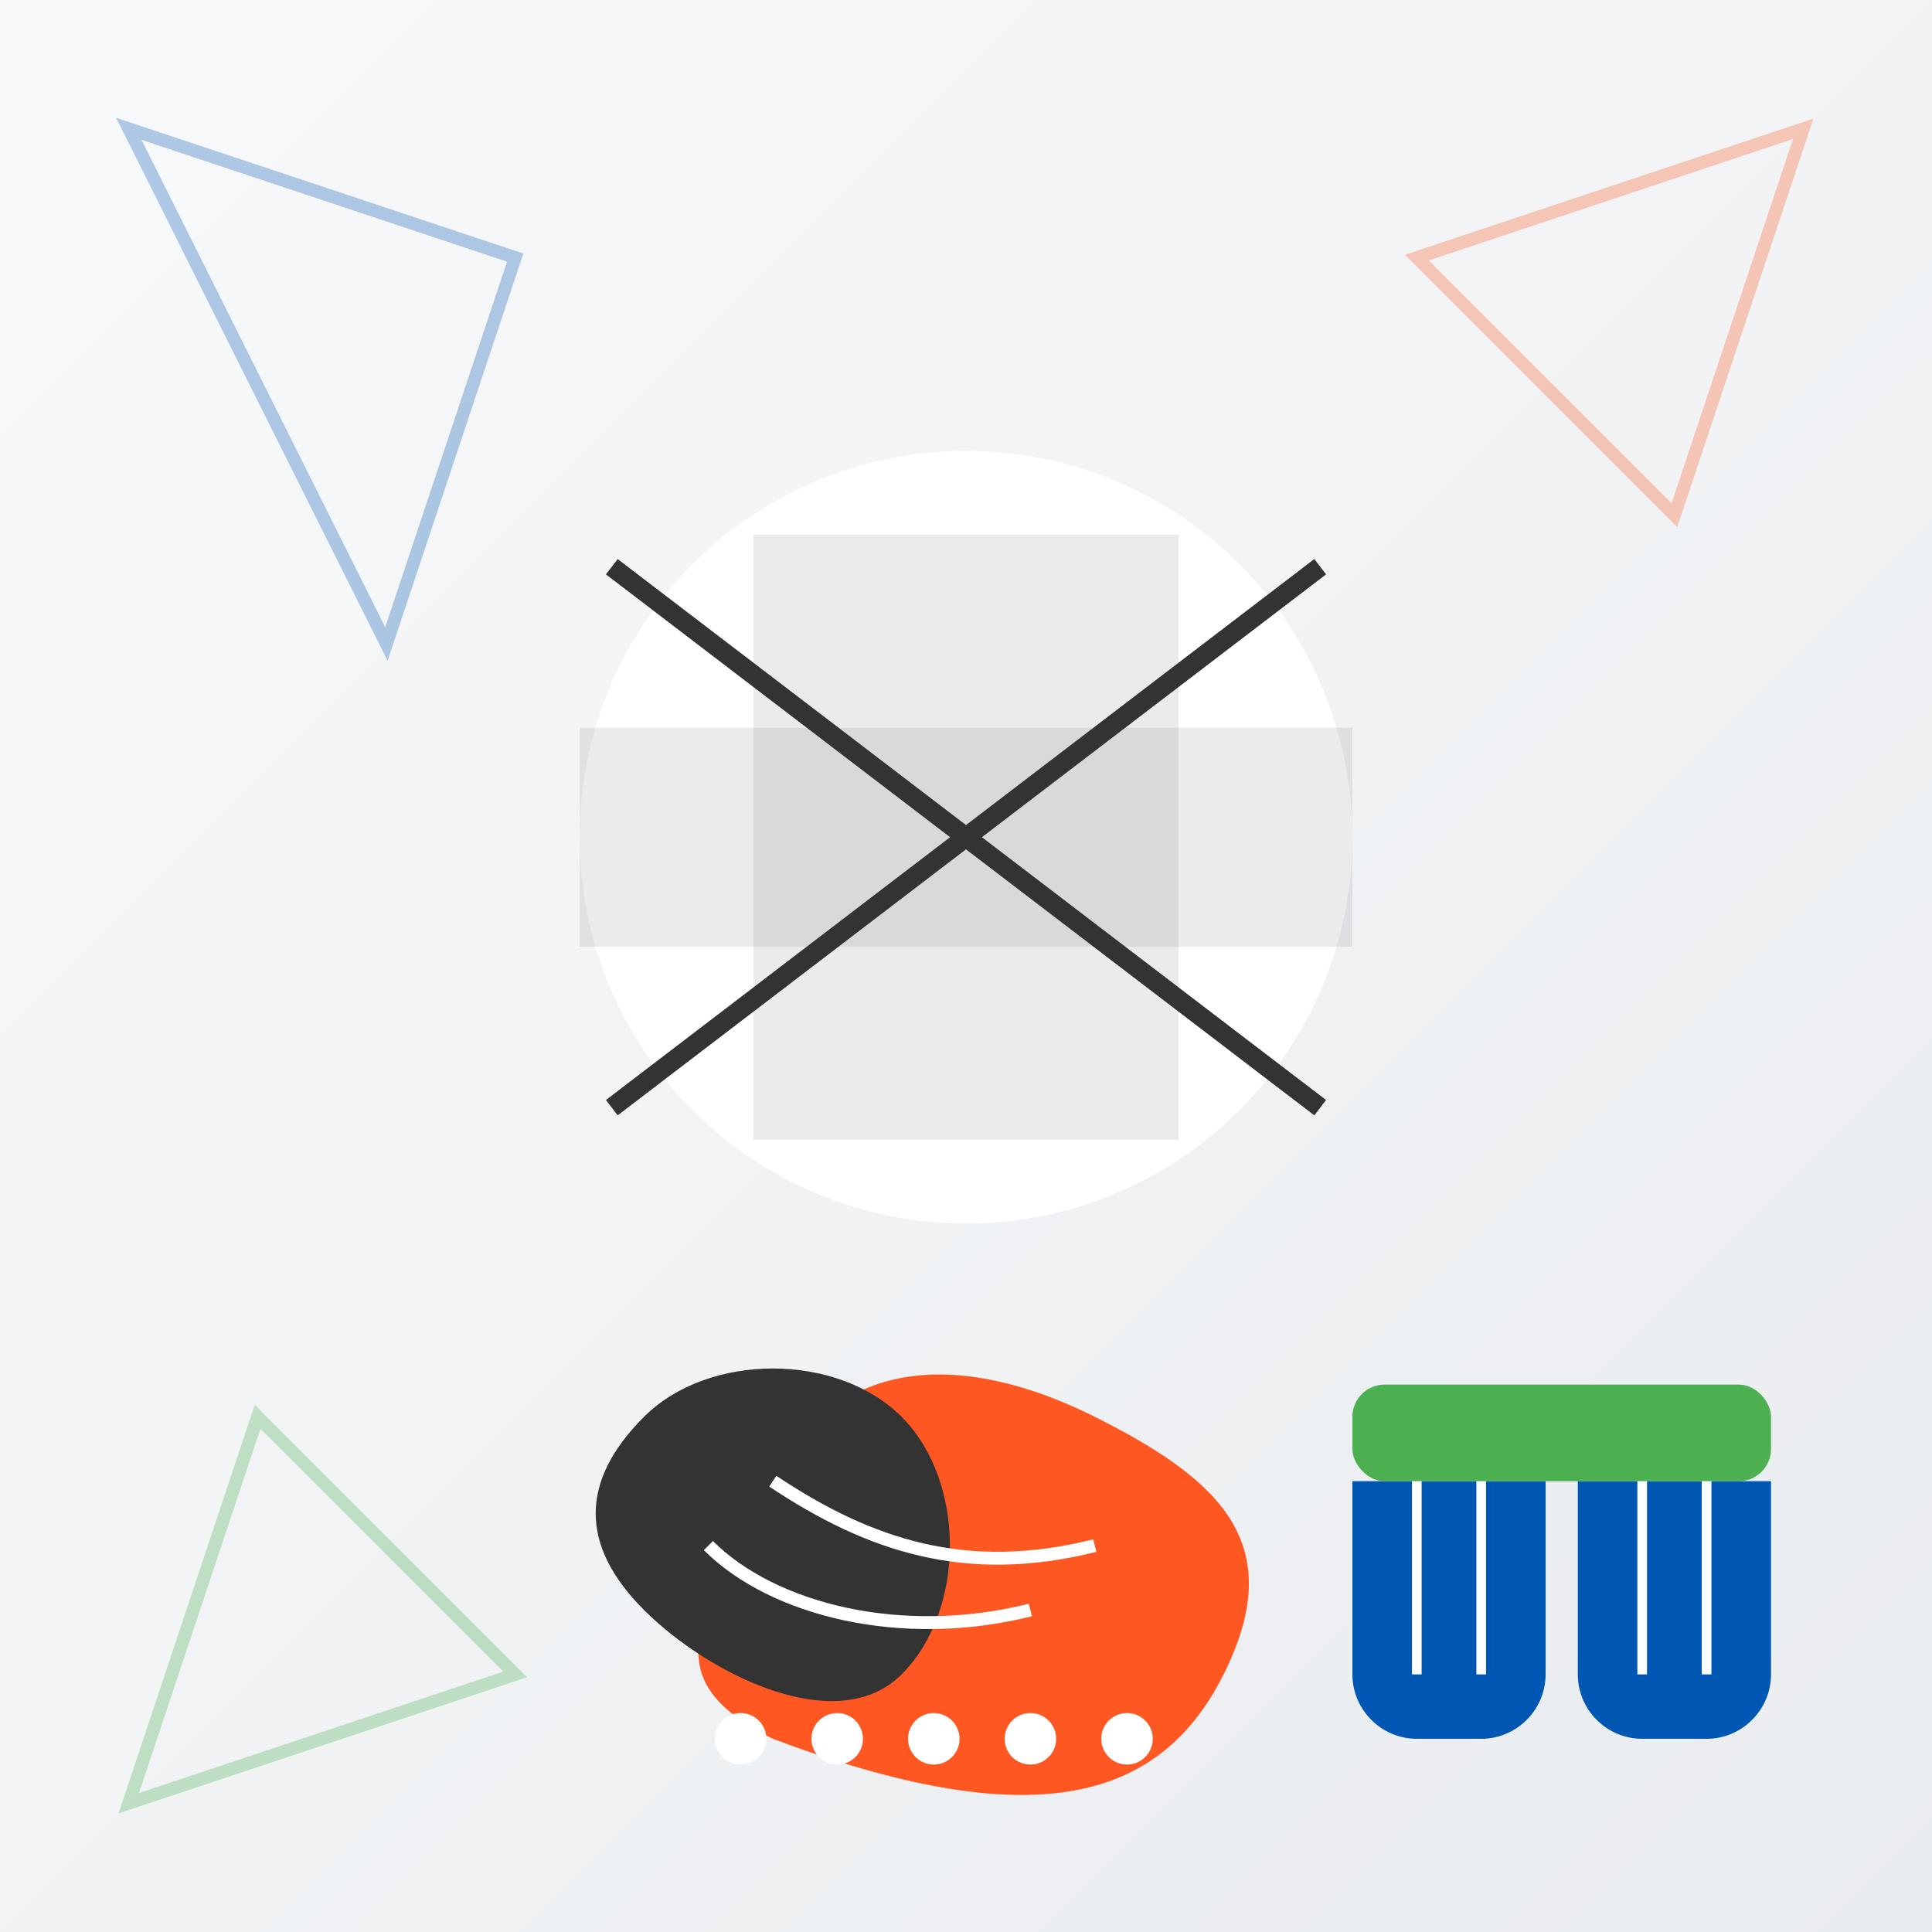
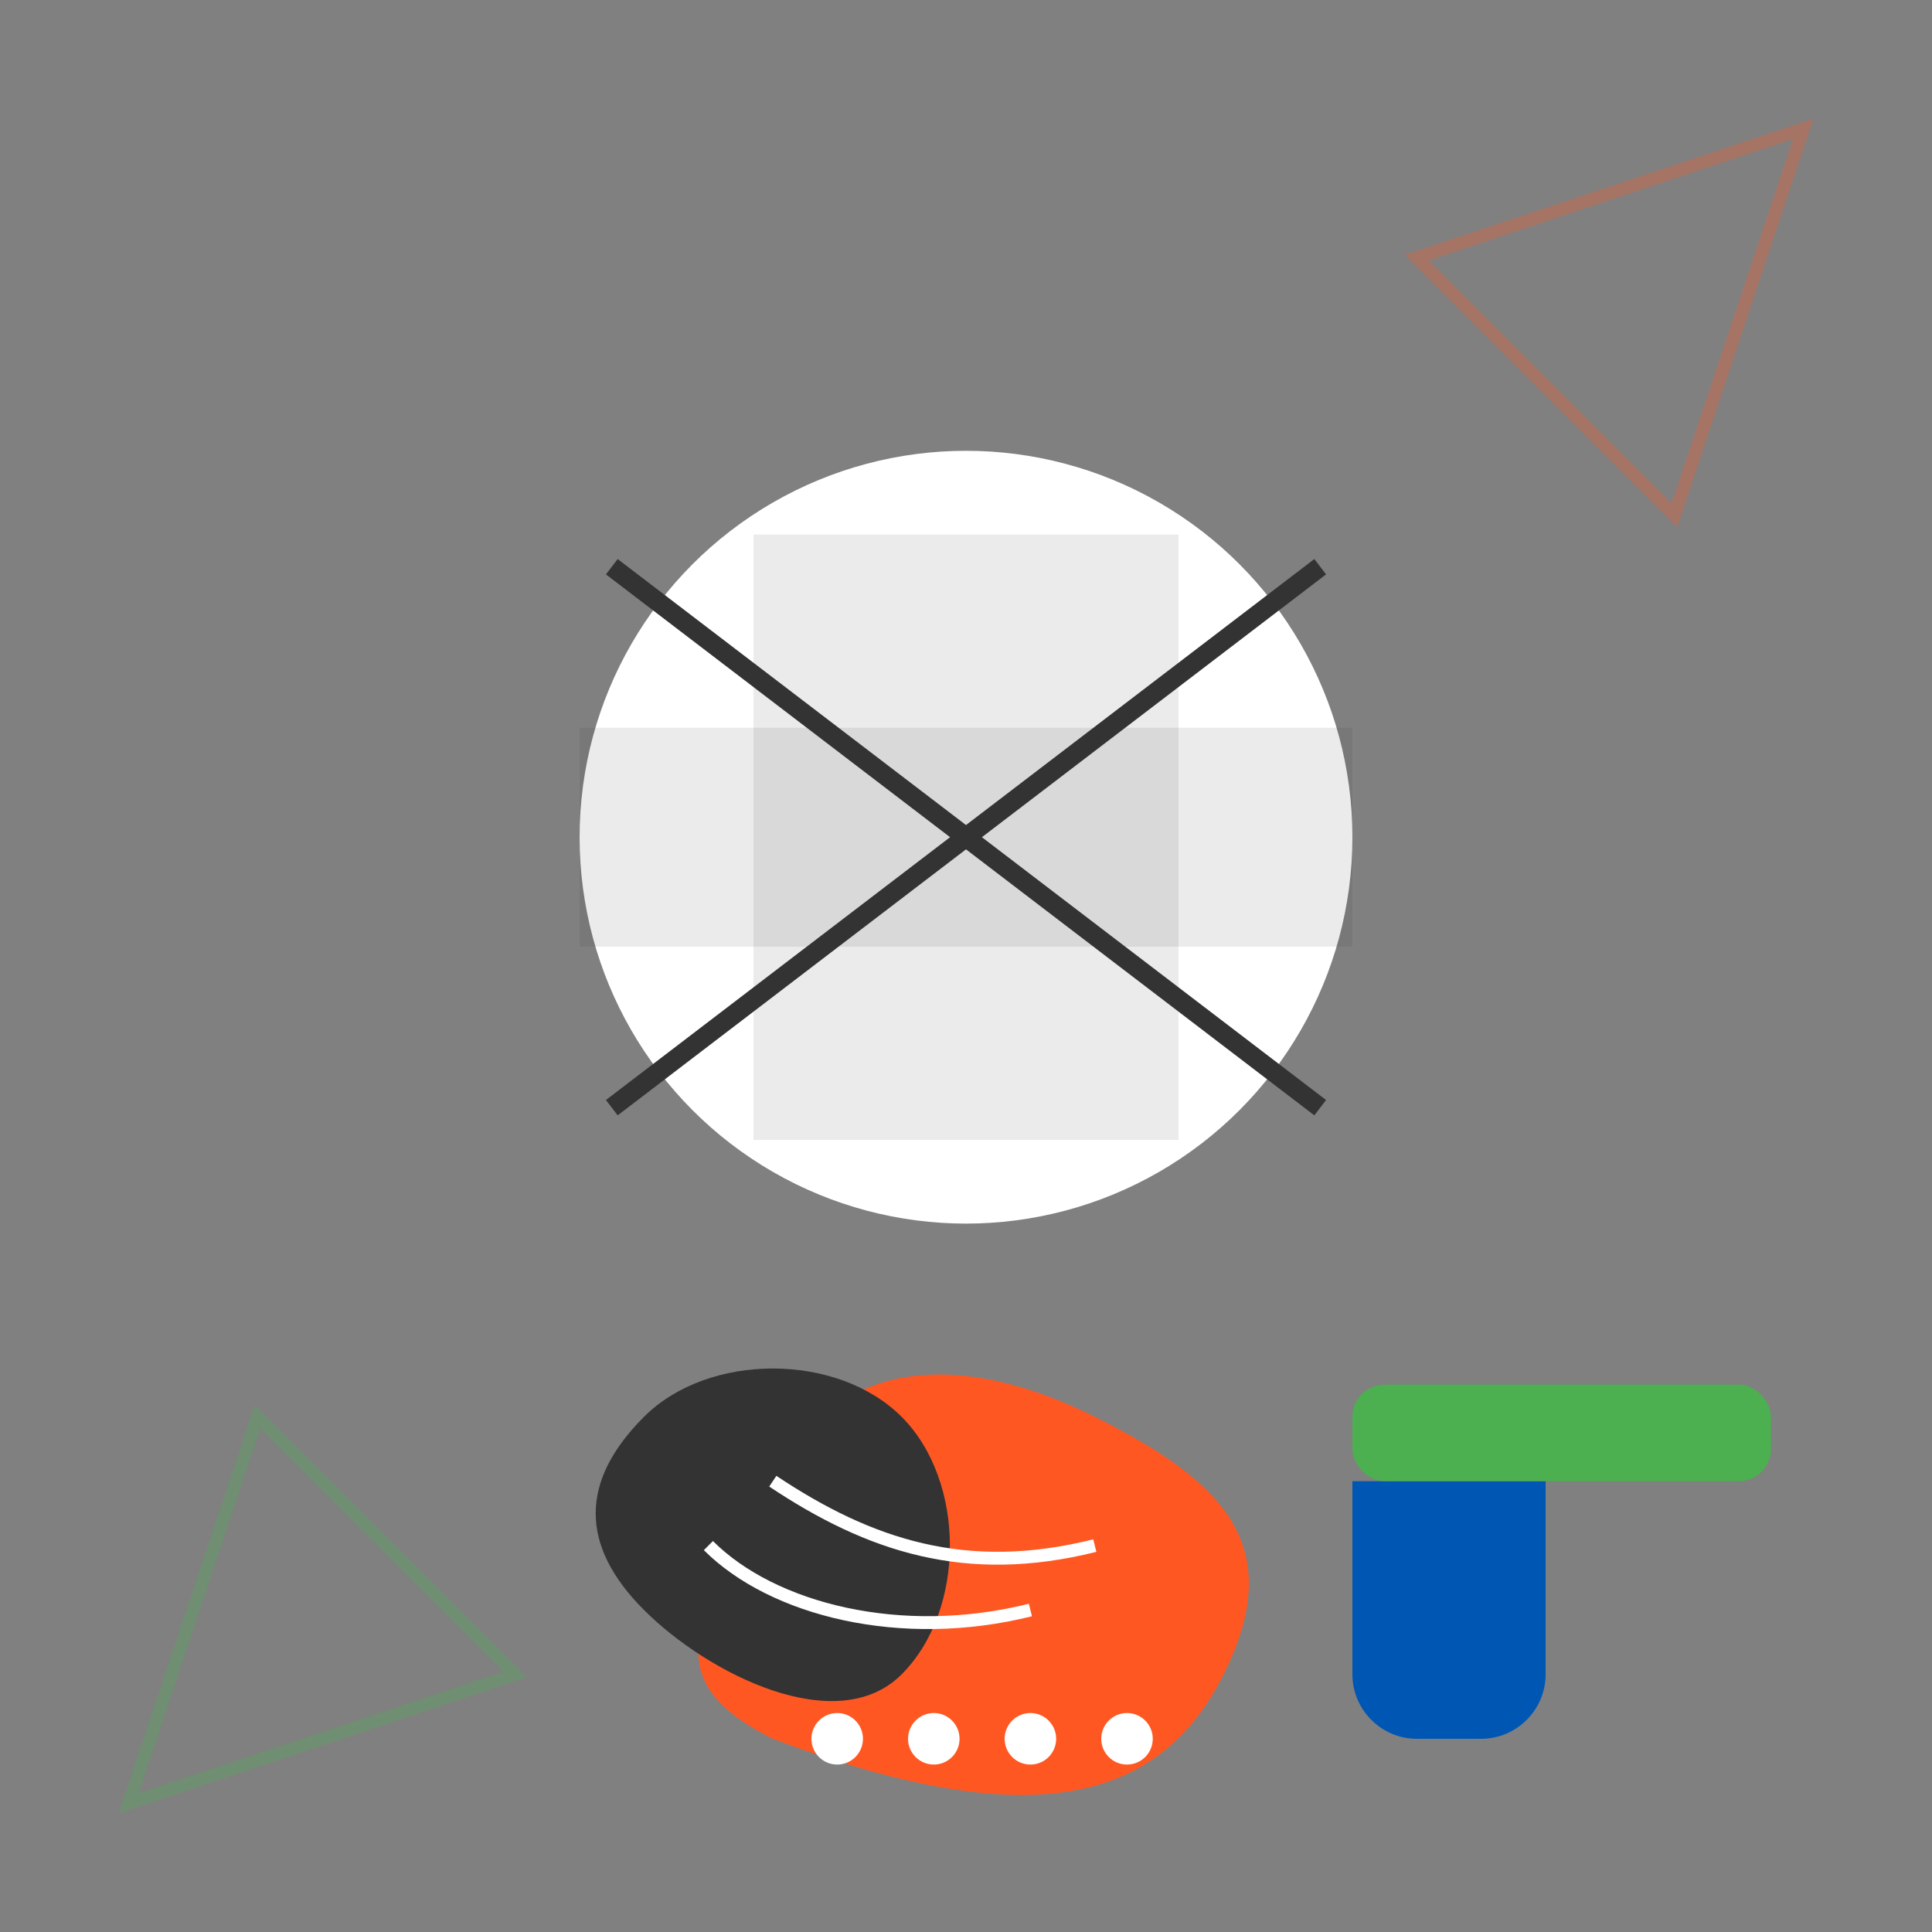
<svg xmlns="http://www.w3.org/2000/svg" width="300" height="300" viewBox="0 0 300 300">
  <rect x="0" y="0" width="300" height="300" fill="#808080" stroke="none" />
  <defs>
    <linearGradient id="equipment1-gradient" x1="0%" y1="0%" x2="100%" y2="100%">
      <stop offset="0%" stop-color="#f8f9fa" />
      <stop offset="100%" stop-color="#e9ecef" />
    </linearGradient>
  </defs>
-   <rect width="300" height="300" fill="url(#equipment1-gradient)" />
  <circle cx="150" cy="130" r="60" fill="#ffffff" />
  <path fill="#333333" d="M117,83 L183,83 L183,177 L117,177 Z" opacity="0.1" />
  <path fill="#333333" d="M90,113 L210,113 L210,147 L90,147 Z" opacity="0.1" />
  <path fill="none" stroke="#333333" stroke-width="3" d="M95,88 L205,172 M95,172 L205,88" />
  <path fill="#ff5722" d="M120,230 C130,210 150,210 170,220 C190,230 200,240 190,260 C180,280 160,285 120,270 C100,260 110,250 120,230 Z" />
  <path fill="#333333" d="M100,250 C90,240 90,230 100,220 C110,210 130,210 140,220 C150,230 150,250 140,260 C130,270 110,260 100,250 Z" />
  <path fill="none" stroke="#ffffff" stroke-width="2" d="M120,230 C135,240 150,245 170,240 M110,240 C120,250 140,255 160,250" />
-   <circle cx="115" cy="270" r="4" fill="#ffffff" />
  <circle cx="130" cy="270" r="4" fill="#ffffff" />
  <circle cx="145" cy="270" r="4" fill="#ffffff" />
  <circle cx="160" cy="270" r="4" fill="#ffffff" />
  <circle cx="175" cy="270" r="4" fill="#ffffff" />
  <path fill="#0056b3" d="M210,230 L240,230 L240,260 C240,265.5 235.5,270 230,270 L220,270 C214.5,270 210,265.5 210,260 L210,230 Z" />
-   <path fill="#0056b3" d="M245,230 L275,230 L275,260 C275,265.5 270.5,270 265,270 L255,270 C249.5,270 245,265.5 245,260 L245,230 Z" />
  <rect x="210" y="215" width="65" height="15" rx="5" fill="#4CAF50" />
-   <path fill="none" stroke="#ffffff" stroke-width="1.5" d="M220,230 L220,260 M230,230 L230,260 M255,230 L255,260 M265,230 L265,260" />
-   <path fill="none" stroke="#0056b3" stroke-width="2" opacity="0.3" d="M20,20 L80,40 L60,100 Z" />
  <path fill="none" stroke="#ff5722" stroke-width="2" opacity="0.3" d="M220,40 L280,20 L260,80 Z" />
  <path fill="none" stroke="#4CAF50" stroke-width="2" opacity="0.3" d="M20,280 L40,220 L80,260 Z" />
</svg>